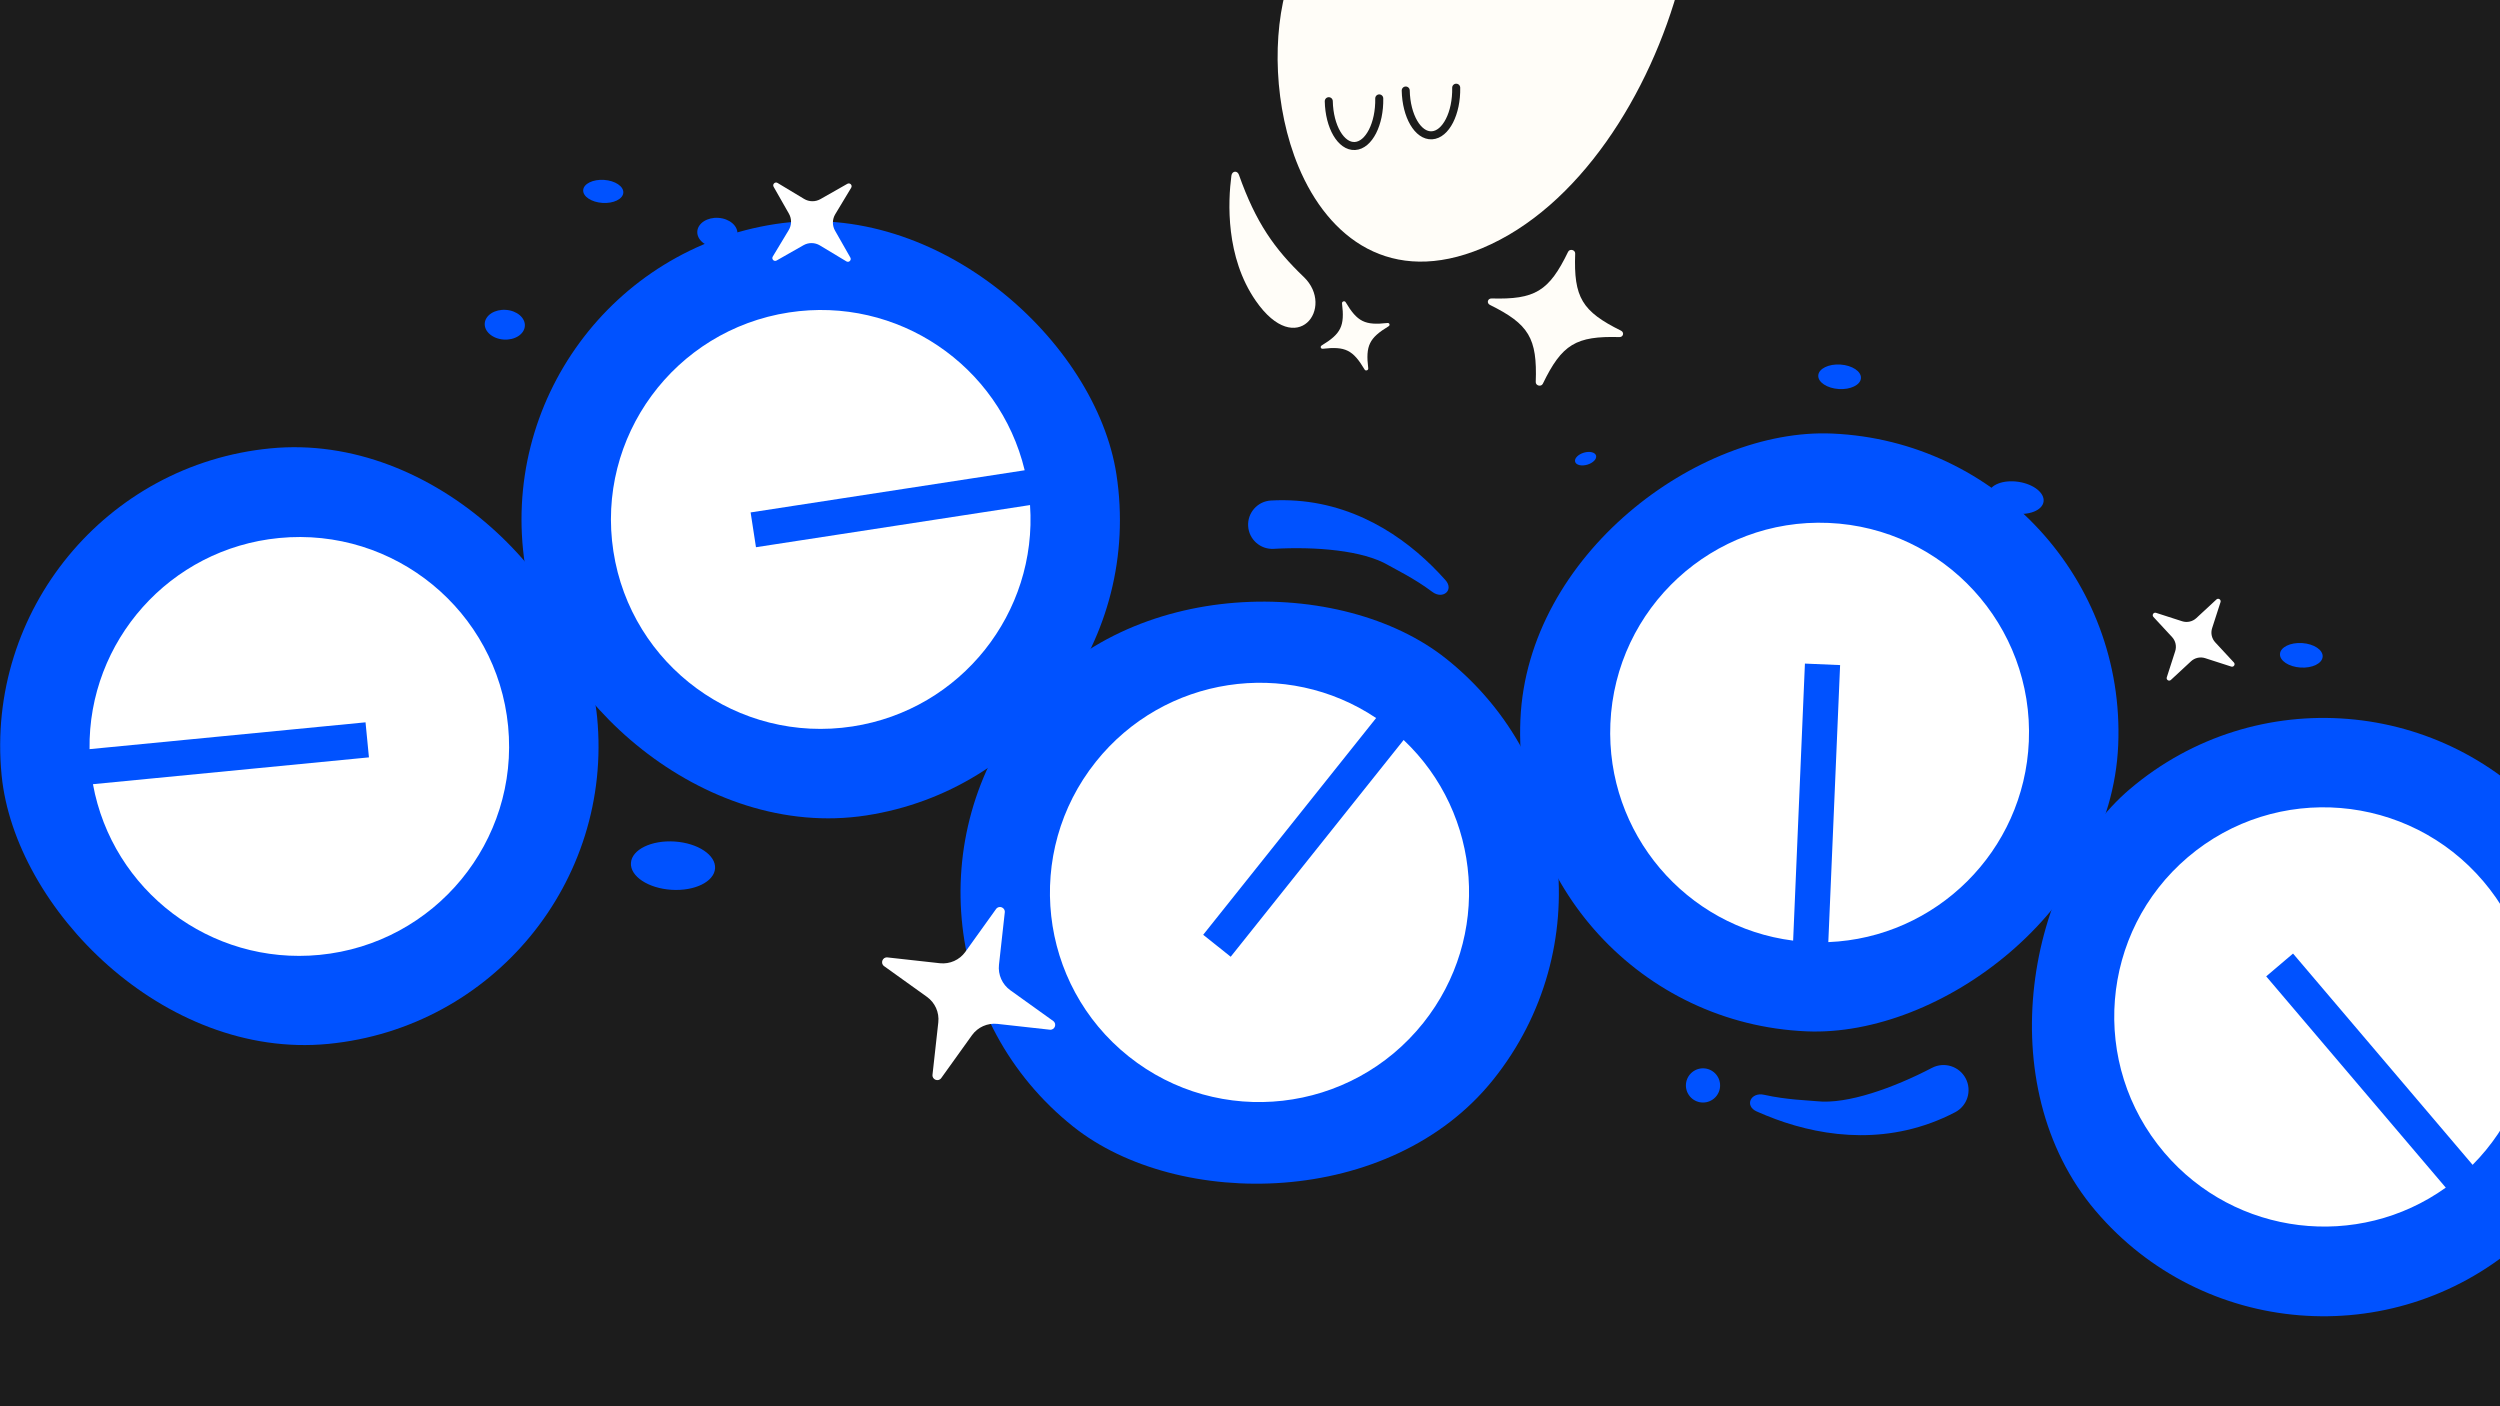
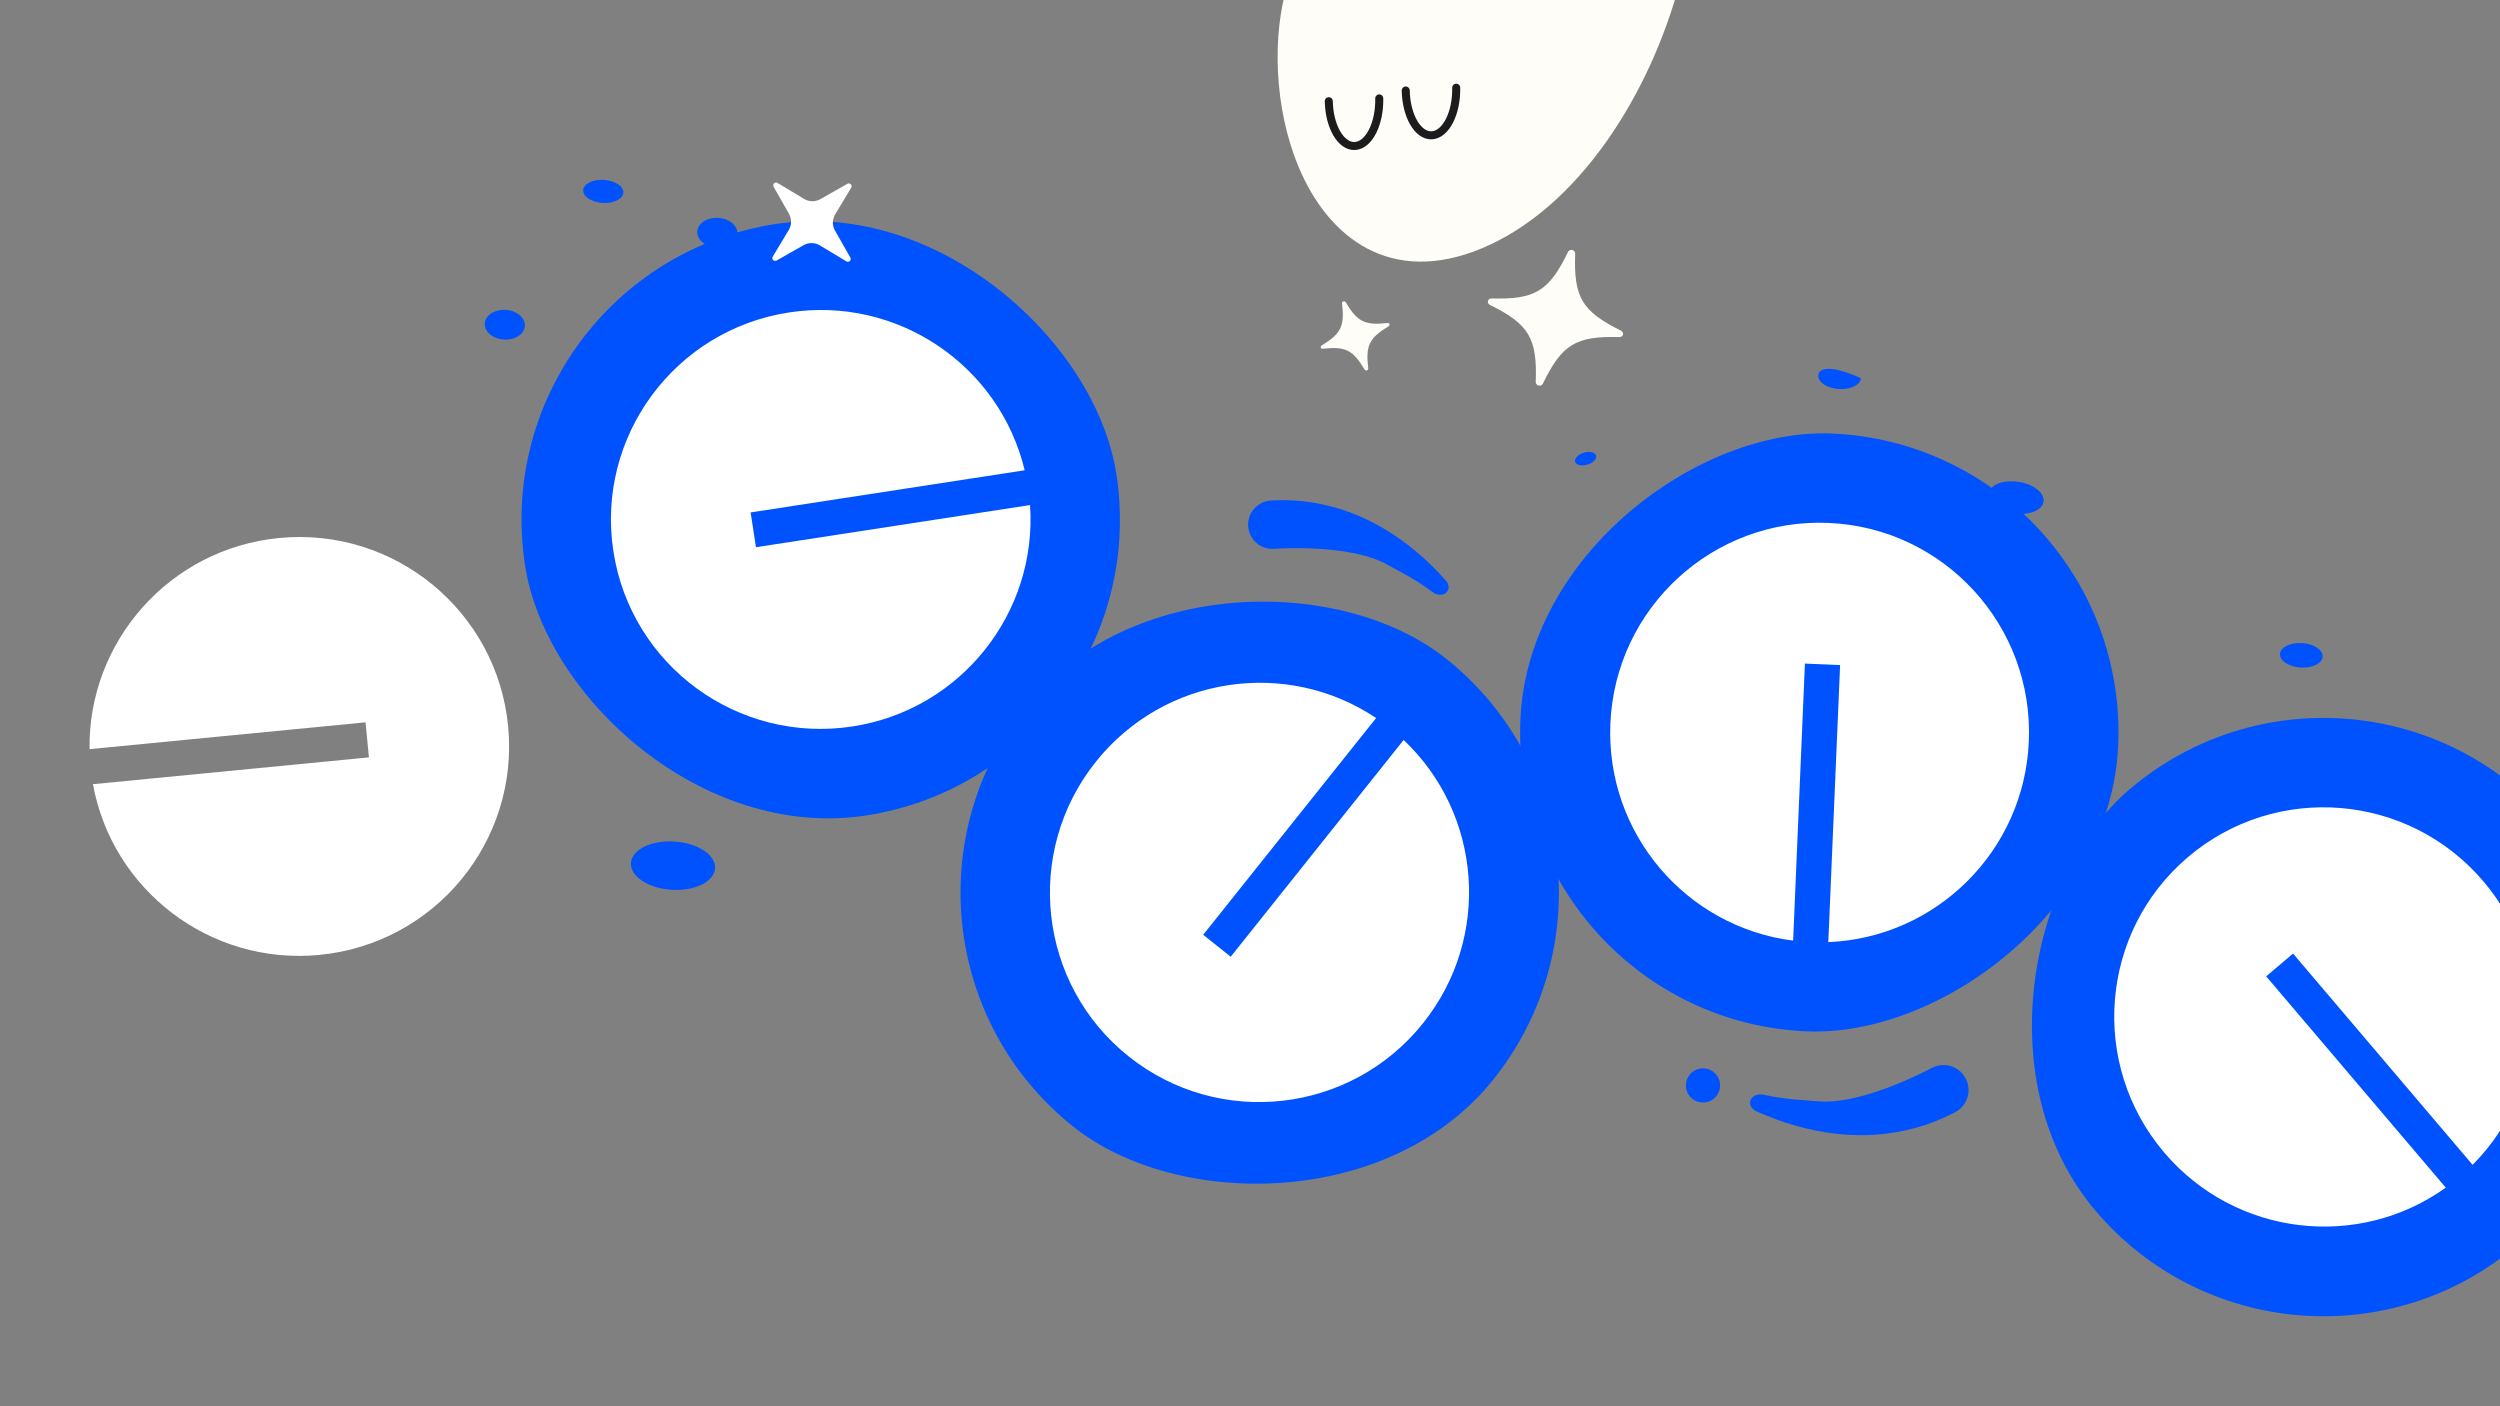
<svg xmlns="http://www.w3.org/2000/svg" fill="none" viewBox="0 0 1920 1080" height="1080" width="1920">
  <rect x="0" y="0" width="1920" height="1080" fill="#808080" stroke="none" />
  <g clip-path="url(#clip0_14923_90631)">
-     <rect fill="#1C1C1C" height="1080" width="1920" />
-     <rect fill="#0052FF" transform="rotate(-5.55 -21 366.568)" rx="229.762" height="459.524" width="459.524" y="366.568" x="-21" />
    <path fill="white" d="M245.434 733.353C333.998 724.747 398.827 646.101 390.236 557.691C381.646 469.282 302.889 404.588 214.325 413.194C130.301 421.358 67.639 492.566 68.772 575.344L280.729 554.749L283.344 581.661L71.387 602.256C86.211 683.702 161.41 741.517 245.434 733.353Z" />
    <rect fill="#0052FF" transform="rotate(171.255 892.334 591.332)" rx="229.762" height="459.524" width="459.524" y="591.332" x="892.334" />
    <path fill="white" d="M605.873 239.971C517.927 253.5 457.582 335.637 471.087 423.43C484.592 511.223 566.832 571.427 654.779 557.898C738.217 545.063 796.812 470.473 791.068 387.887L580.588 420.264L576.477 393.54L786.957 361.163C767.616 280.669 689.312 227.136 605.873 239.971Z" />
    <rect fill="#0052FF" transform="rotate(128.584 1290.35 649.256)" rx="229.762" height="459.524" width="459.524" y="649.256" x="1290.35" />
    <path fill="white" d="M841.573 585.078C786.079 654.634 797.383 755.927 866.818 811.324C936.252 866.72 1037.53 855.244 1093.02 785.687C1145.67 719.696 1138.19 625.138 1077.99 568.31L945.183 734.777L924.047 717.914L1056.86 551.448C988.079 505.374 894.221 519.087 841.573 585.078Z" />
    <rect fill="#0052FF" transform="rotate(-87.563 1157.9 782.303)" rx="229.762" height="459.524" width="459.524" y="782.303" x="1157.9" />
    <path fill="white" d="M1558.15 569.403C1561.93 480.502 1493.06 405.375 1404.31 401.599C1315.56 397.822 1240.56 466.827 1236.77 555.728C1233.18 640.071 1295 712.018 1377.13 722.398L1386.18 509.635L1413.2 510.785L1404.14 723.547C1486.86 720.182 1554.56 653.746 1558.15 569.403Z" />
    <rect fill="#0052FF" transform="rotate(-130.364 1758.22 1105)" rx="229.762" height="459.524" width="459.524" y="1105" x="1758.22" />
    <path fill="white" d="M1907.23 676.852C1849.6 609.053 1748.02 600.728 1680.34 658.255C1612.66 715.781 1604.51 817.376 1662.14 885.175C1716.81 949.499 1811.05 960.291 1878.36 912.102L1740.44 749.841L1761.05 732.33L1898.96 894.591C1957.37 835.921 1961.9 741.175 1907.23 676.852Z" />
-     <path fill="white" d="M771.674 700.7L767.213 740.947C766.37 748.566 769.702 756.049 775.932 760.513L808.842 784.107C811.947 786.332 810.067 791.232 806.27 790.813L766.023 786.352C758.404 785.508 750.921 788.84 746.457 795.071L722.863 827.98C720.638 831.085 715.738 829.206 716.157 825.409L720.618 785.162C721.462 777.543 718.13 770.059 711.899 765.595L678.99 742.001C675.885 739.777 677.764 734.877 681.561 735.295L721.808 739.757C729.427 740.6 736.911 737.268 741.375 731.038L764.969 698.128C767.193 695.023 772.093 696.902 771.674 700.7Z" />
    <path fill="#0052FF" d="M1546.49 394.307C1558.16 396.052 1568.44 392.034 1569.45 385.333C1570.46 378.633 1561.82 371.787 1550.15 370.042C1538.47 368.297 1528.19 372.315 1527.18 379.015C1526.17 385.716 1534.82 392.562 1546.49 394.307Z" />
-     <path fill="white" d="M1655.83 470.652L1675.88 477.116C1679.68 478.34 1683.84 477.42 1686.77 474.709L1702.22 460.39C1703.68 459.039 1705.98 460.507 1705.37 462.399L1698.9 482.45C1697.68 486.246 1698.6 490.407 1701.31 493.331L1715.63 508.784C1716.98 510.241 1715.51 512.543 1713.62 511.935L1693.57 505.47C1689.77 504.247 1685.61 505.167 1682.69 507.878L1667.24 522.196C1665.78 523.547 1663.48 522.079 1664.09 520.187L1670.55 500.137C1671.77 496.341 1670.85 492.179 1668.14 489.255L1653.82 473.803C1652.47 472.345 1653.94 470.043 1655.83 470.652Z" />
    <path fill="white" d="M597.156 140.495L617.53 152.761C621.387 155.083 626.197 155.143 630.109 152.917L650.78 141.157C652.729 140.047 654.881 142.253 653.725 144.176L641.458 164.55C639.137 168.407 639.076 173.217 641.303 177.129L653.063 197.8C654.173 199.749 651.967 201.902 650.044 200.745L629.67 188.479C625.813 186.157 621.002 186.096 617.09 188.323L596.42 200.083C594.47 201.193 592.318 198.987 593.474 197.064L605.741 176.69C608.062 172.833 608.123 168.022 605.896 164.111L594.136 143.44C593.026 141.491 595.233 139.338 597.156 140.495Z" />
-     <path fill="#0052FF" d="M1412.17 298.778C1421.22 299.371 1428.85 295.644 1429.2 290.452C1429.56 285.261 1422.51 280.571 1413.46 279.977C1404.41 279.384 1396.78 283.111 1396.43 288.303C1396.07 293.494 1403.12 298.184 1412.17 298.778Z" />
+     <path fill="#0052FF" d="M1412.17 298.778C1421.22 299.371 1428.85 295.644 1429.2 290.452C1404.41 279.384 1396.78 283.111 1396.43 288.303C1396.07 293.494 1403.12 298.184 1412.17 298.778Z" />
    <path fill="#0052FF" d="M1766.77 512.68C1775.82 513.274 1783.44 509.546 1783.8 504.355C1784.15 499.163 1777.11 494.473 1768.06 493.88C1759 493.286 1751.38 497.013 1751.03 502.205C1750.67 507.396 1757.72 512.086 1766.77 512.68Z" />
    <path fill="#0052FF" d="M1219.06 356.871C1223.5 355.553 1226.51 352.423 1225.78 349.878C1225.04 347.333 1220.85 346.338 1216.41 347.656C1211.97 348.973 1208.96 352.104 1209.7 354.649C1210.43 357.193 1214.62 358.188 1219.06 356.871Z" />
    <path fill="#0052FF" d="M515.596 683.362C533.44 684.532 548.472 677.182 549.172 666.945C549.872 656.707 535.974 647.459 518.131 646.289C500.287 645.119 485.255 652.469 484.555 662.706C483.855 672.944 497.753 682.191 515.596 683.362Z" />
    <path fill="#0052FF" d="M462.693 155.84C471.202 156.398 478.369 152.893 478.703 148.012C479.037 143.13 472.41 138.721 463.902 138.163C455.393 137.605 448.226 141.11 447.892 145.991C447.558 150.872 454.185 155.282 462.693 155.84Z" />
    <path fill="#0052FF" d="M386.905 260.786C395.413 261.344 402.66 256.69 403.09 250.391C403.521 244.092 396.972 238.533 388.464 237.975C379.956 237.417 372.71 242.071 372.279 248.37C371.848 254.669 378.397 260.228 386.905 260.786Z" />
    <path fill="#0052FF" d="M550.155 190.126C558.663 190.684 565.91 186.03 566.34 179.731C566.771 173.432 560.222 167.873 551.714 167.315C543.206 166.757 535.96 171.411 535.529 177.71C535.098 184.009 541.647 189.568 550.155 190.126Z" />
    <path fill="#0052FF" d="M958.572 404.002C957.992 393.754 965.83 384.975 976.079 384.395C1029.63 381.364 1071.39 406.673 1099.82 434.693C1103.36 438.189 1106.8 441.824 1110.09 445.506C1116.91 453.126 1108.17 460.702 1100 454.554C1086.12 444.114 1071.2 437.005 1066.48 434.209C1046.69 422.465 1009.84 419.717 978.18 421.509C967.931 422.089 959.152 414.251 958.572 404.002Z" clip-rule="evenodd" fill-rule="evenodd" />
    <path fill="#0052FF" d="M1509.68 828.285C1514.58 837.699 1510.93 849.309 1501.52 854.215C1452.32 879.856 1402.19 873.764 1363.47 859.442C1358.64 857.656 1353.86 855.691 1349.19 853.622C1339.52 849.339 1344.53 838.48 1354.85 840.799C1372.38 844.736 1389.47 845.088 1395.1 845.719C1418.75 848.37 1454.66 835.283 1483.75 820.123C1493.16 815.216 1504.77 818.87 1509.68 828.285Z" clip-rule="evenodd" fill-rule="evenodd" />
    <circle fill="#0052FF" transform="rotate(56.033 1307.91 833.61)" r="13.134" cy="833.61" cx="1307.91" />
    <path fill="#FFFDF8" d="M989.439 -14C976.579 26.264 978.485 83.088 997.263 128.041C1020.24 183.04 1068.3 219.845 1138.16 190.664C1212.63 159.555 1267.57 71.833 1290.26 -14L989.439 -14Z" clip-rule="evenodd" fill-rule="evenodd" />
-     <path fill="#FFFDF8" d="M951.476 134.201C950.253 130.746 946.184 131.254 945.715 134.913C943.057 155.14 941.209 197.444 964.388 230.96C996.039 276.713 1025.79 236.116 1001.24 212.647C978.855 191.236 964.445 170.914 951.476 134.201Z" />
    <path fill="#FFFDF8" d="M1015.02 265.329C1029.9 256.306 1032.82 250.464 1030.67 233.002C1030.49 231.509 1032.67 230.763 1033.44 232.057C1042.43 247.18 1048.3 250.021 1065.59 248.057C1067.15 247.879 1067.79 249.752 1066.45 250.565C1051.58 259.586 1048.67 265.425 1050.81 282.896C1050.99 284.39 1048.81 285.136 1048.04 283.842C1039.05 268.719 1033.18 265.877 1015.89 267.842C1014.33 268.02 1013.69 266.147 1015.03 265.334L1015.02 265.329Z" />
    <path fill="#FFFDF8" d="M1145.48 229.213C1178.83 230.139 1189.6 223.754 1204.3 193.384C1205.56 190.79 1209.86 191.858 1209.74 194.738C1208.51 228.457 1215.02 239.14 1244.93 253.947C1247.62 255.281 1246.71 258.964 1243.7 258.88C1210.36 257.957 1199.6 264.346 1184.89 294.725C1183.63 297.319 1179.33 296.251 1179.45 293.371C1180.68 259.653 1174.17 248.97 1144.26 234.163C1141.56 232.828 1142.48 229.145 1145.49 229.23L1145.48 229.213Z" />
    <path stroke-linecap="round" stroke-width="6.167" stroke="#1C1C1C" d="M1079.6 69.515C1079.99 89.108 1088.98 104.509 1099.69 103.914C1110.39 103.318 1118.75 86.953 1118.36 67.359" />
    <path stroke-linecap="round" stroke-width="6.167" stroke="#1C1C1C" d="M1020.5 77.731C1020.89 97.325 1029.89 112.726 1040.59 112.13C1051.29 111.535 1059.65 95.169 1059.26 75.576" />
  </g>
  <defs>
    <clipPath id="clip0_14923_90631">
      <rect fill="white" height="1080" width="1920" />
    </clipPath>
  </defs>
</svg>